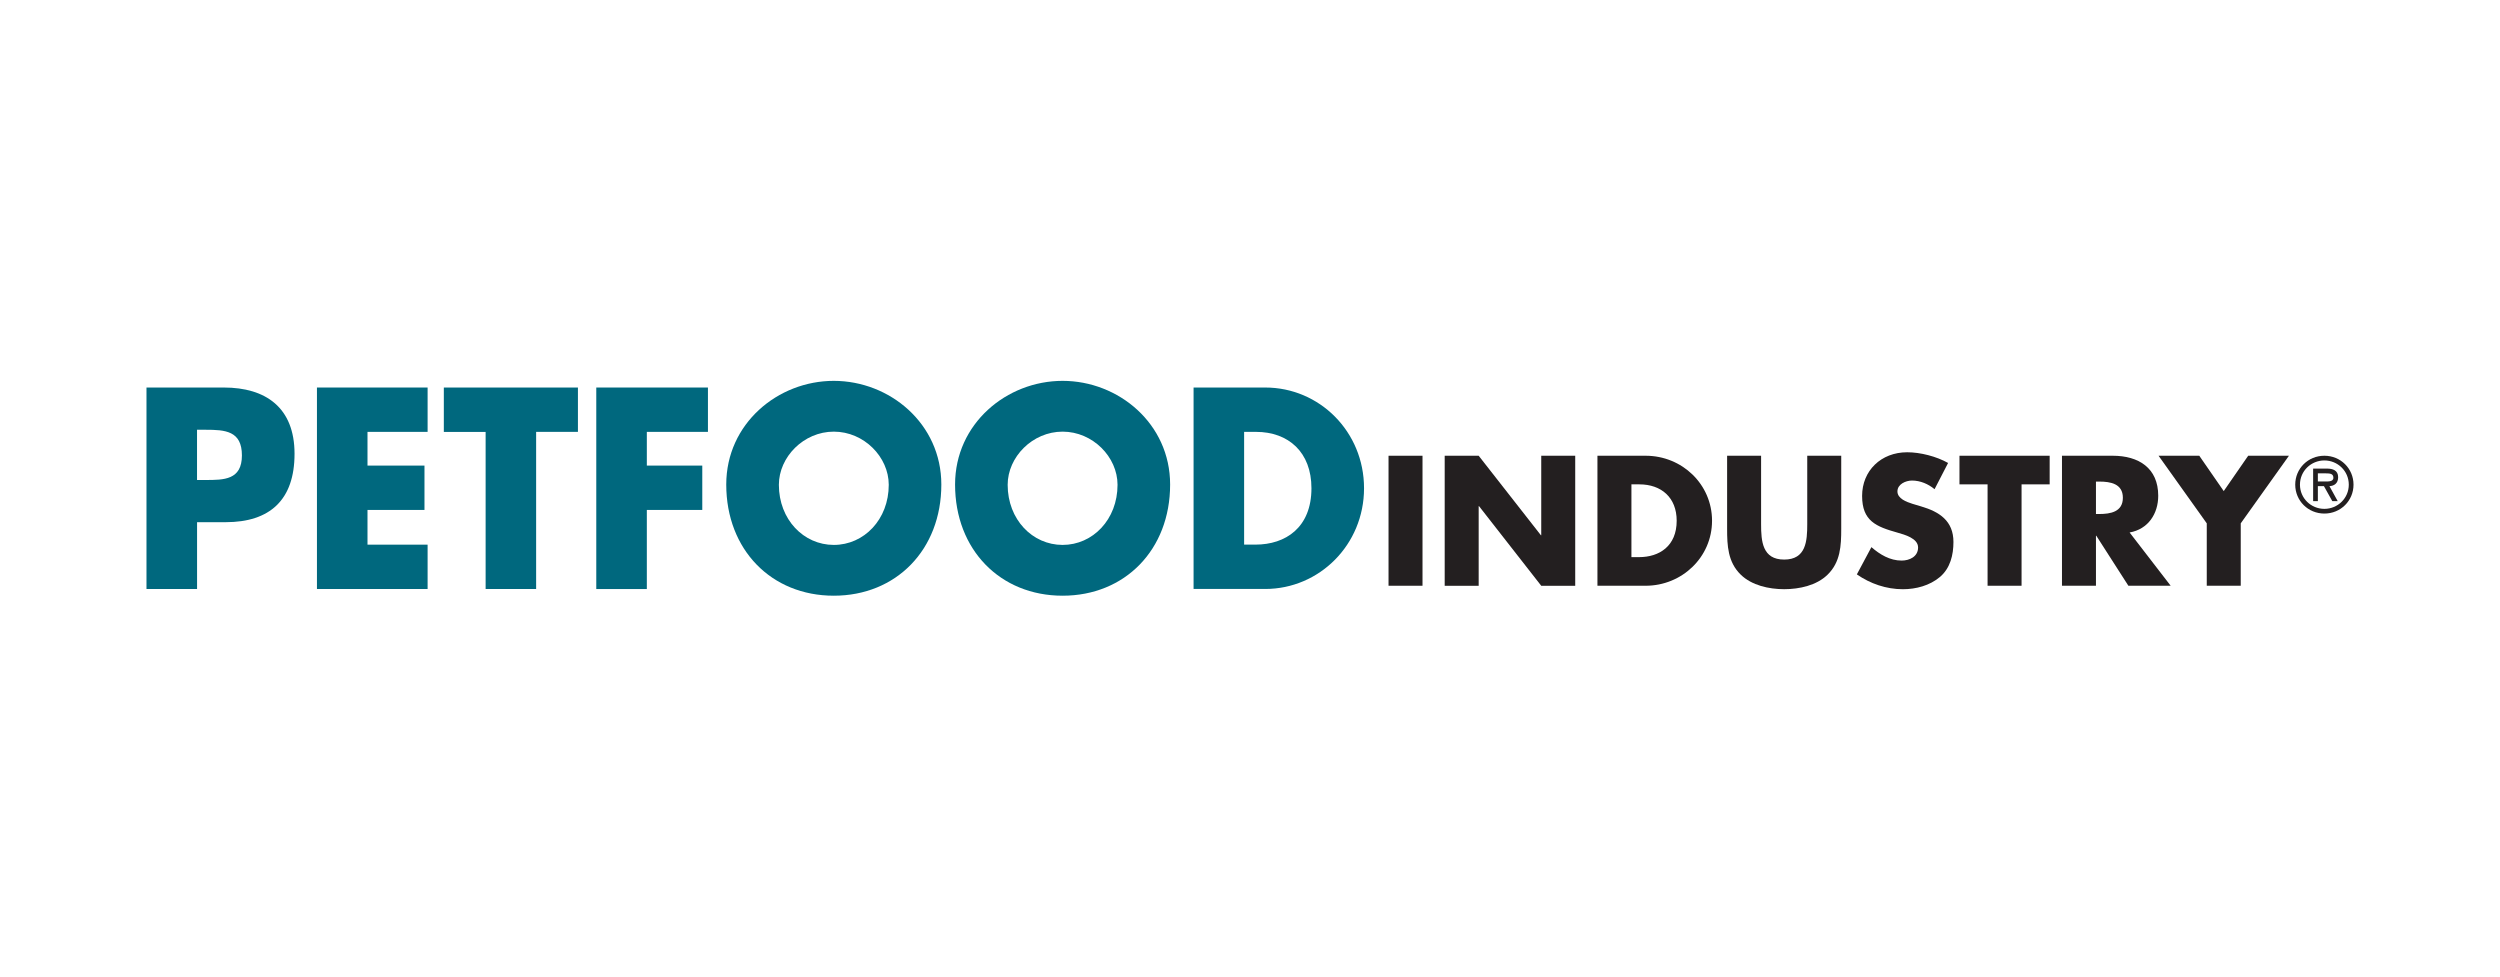
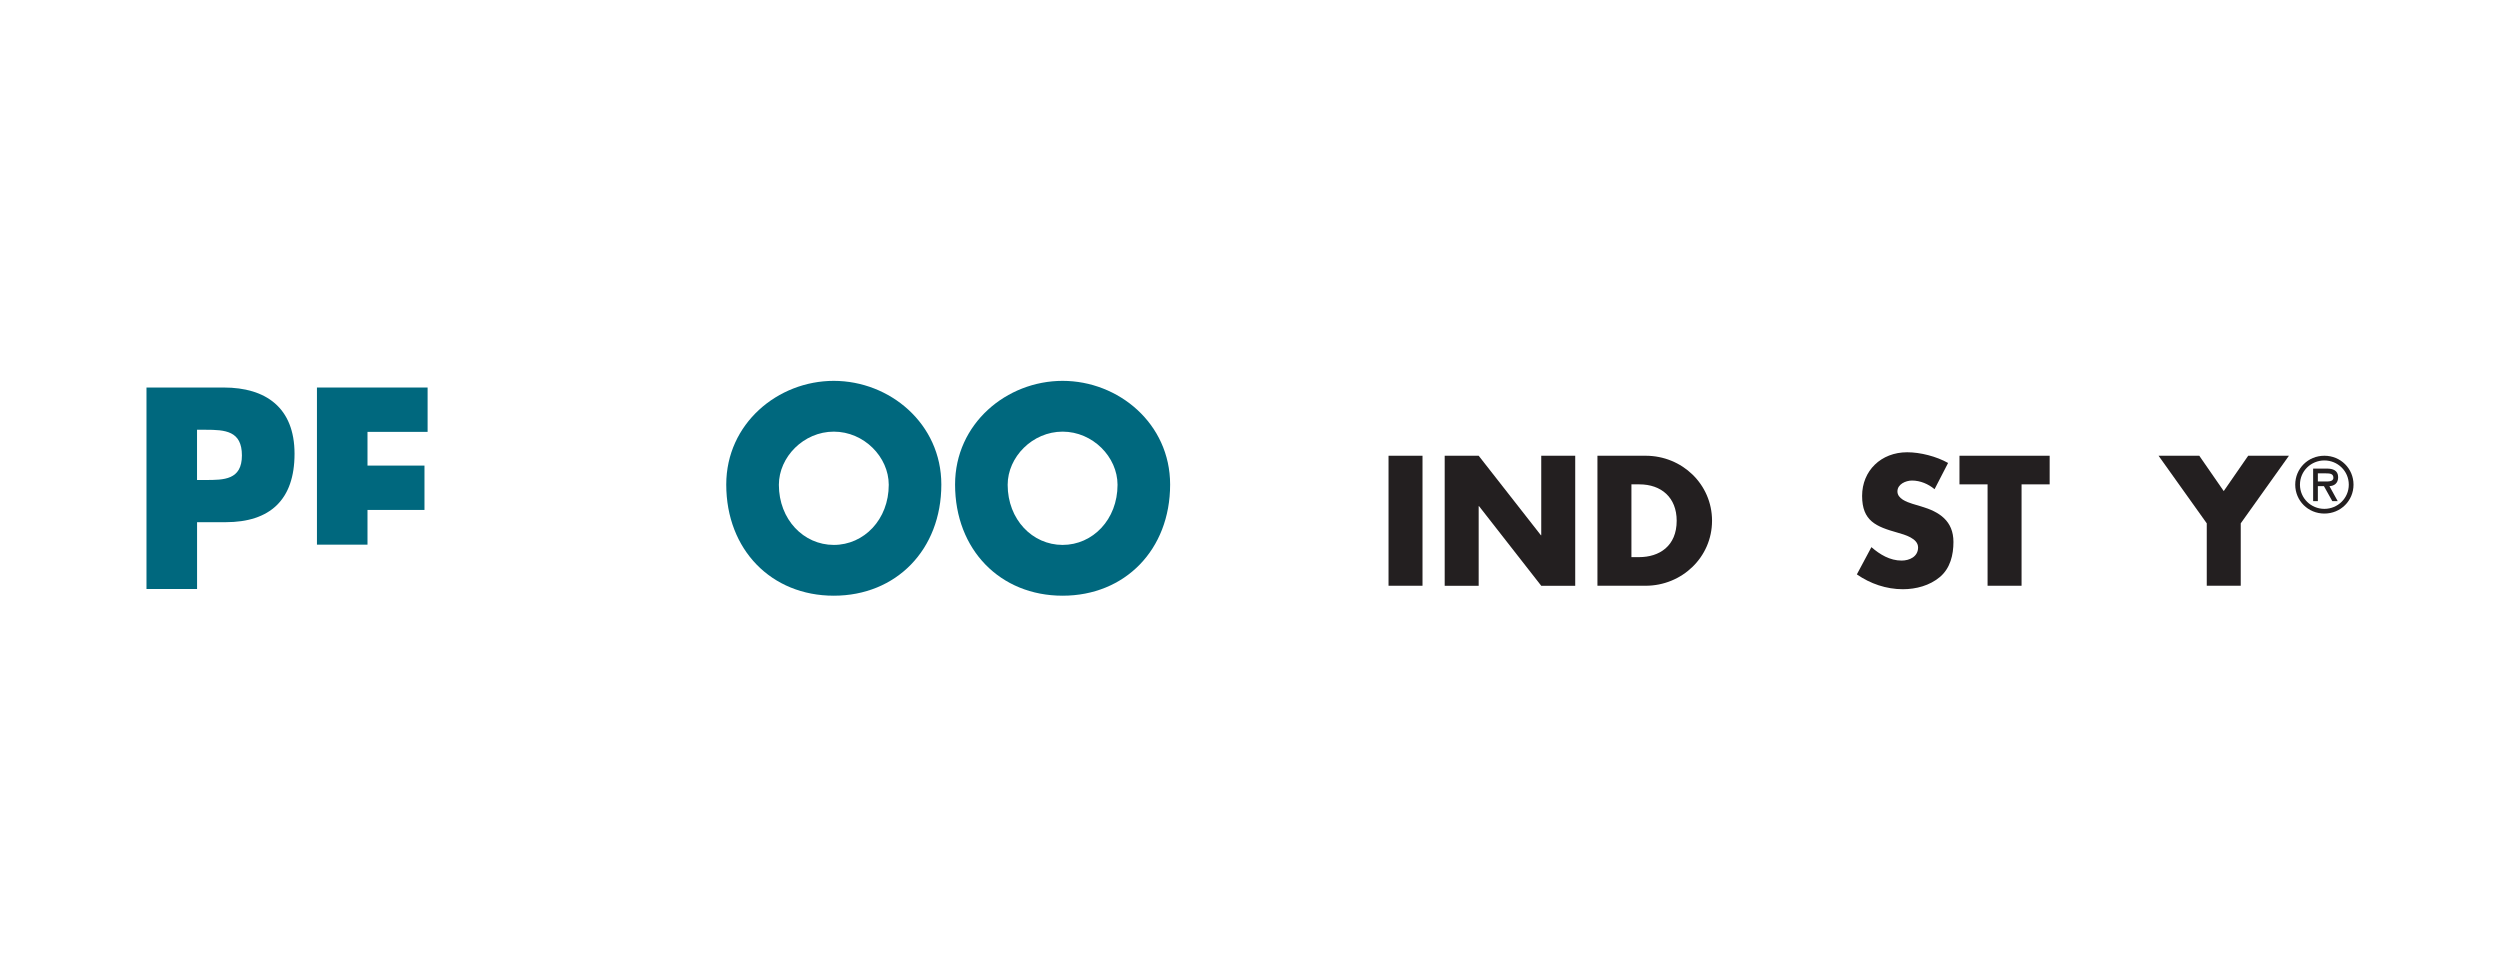
<svg xmlns="http://www.w3.org/2000/svg" width="512" height="200" viewBox="0 0 512 200" fill="none">
  <g clip-path="url(#clip0_19_220)">
    <path d="M30 79.365H45.847C54.407 79.365 60.322 83.466 60.322 92.934C60.322 102.403 55.253 106.944 46.221 106.944H40.359V120.628H30V79.365ZM40.351 98.302H42.097C45.847 98.302 49.544 98.302 49.544 93.268C49.544 88.234 46.114 88.014 42.097 88.014H40.351V98.302Z" fill="#00687E" />
-     <path d="M75.263 88.454V95.353H86.933V104.435H75.263V111.546H87.573V120.628H64.911V79.365H87.573V88.447H75.263V88.454Z" fill="#00687E" />
-     <path d="M109.808 120.628H99.456V88.454H90.896V79.365H118.36V88.447H109.8V120.62L109.808 120.628Z" fill="#00687E" />
-     <path d="M132.47 88.454V95.353H143.827V104.435H132.47V120.635H122.118V79.365H144.986V88.447H132.47V88.454Z" fill="#00687E" />
+     <path d="M75.263 88.454V95.353H86.933V104.435H75.263V111.546H87.573H64.911V79.365H87.573V88.447H75.263V88.454Z" fill="#00687E" />
    <path d="M192.786 99.234C192.786 112.584 183.54 122 170.757 122C157.974 122 148.736 112.584 148.736 99.234C148.736 86.756 159.301 78 170.757 78C182.214 78 192.786 86.756 192.786 99.234ZM159.514 99.287C159.514 106.398 164.583 111.599 170.765 111.599C176.947 111.599 182.016 106.398 182.016 99.287C182.016 93.594 176.947 88.401 170.765 88.401C164.583 88.401 159.514 93.602 159.514 99.287Z" fill="#00687E" />
    <path d="M239.642 99.234C239.642 112.584 230.396 122 217.621 122C204.845 122 195.599 112.584 195.599 99.234C195.599 86.756 206.164 78 217.621 78C229.077 78 239.642 86.756 239.642 99.234ZM206.37 99.287C206.37 106.398 211.439 111.599 217.621 111.599C223.802 111.599 228.871 106.398 228.871 99.287C228.871 93.594 223.802 88.401 217.621 88.401C211.439 88.401 206.37 93.602 206.37 99.287Z" fill="#00687E" />
-     <path d="M244.444 79.365H259.125C270.216 79.365 279.355 88.393 279.355 99.992C279.355 111.591 270.163 120.62 259.125 120.62H244.444V79.365ZM254.796 111.538H257.121C263.302 111.538 268.585 108.036 268.585 99.992C268.585 92.609 263.882 88.447 257.227 88.447H254.796V111.538Z" fill="#00687E" />
    <path d="M291.33 119.961H284.371V93.336H291.33V119.968V119.961Z" fill="#231F20" />
    <path d="M295.873 93.336H302.833L315.578 109.62H315.646V93.336H322.605V119.968H315.646L302.901 103.654H302.833V119.968H295.873V93.336Z" fill="#231F20" />
    <path d="M327.156 93.336H337.027C344.482 93.336 350.626 99.166 350.626 106.649C350.626 114.131 344.444 119.961 337.027 119.961H327.156V93.336ZM334.116 114.101H335.678C339.832 114.101 343.385 111.842 343.385 106.649C343.385 101.88 340.221 99.197 335.747 99.197H334.116V114.101Z" fill="#231F20" />
-     <path d="M377.084 93.336V108.309C377.084 111.735 376.939 115.124 374.279 117.702C372.038 119.893 368.524 120.666 365.398 120.666C362.273 120.666 358.759 119.885 356.518 117.702C353.858 115.124 353.713 111.735 353.713 108.309V93.336H360.672V107.361C360.672 110.826 360.924 114.601 365.398 114.601C369.873 114.601 370.124 110.826 370.124 107.361V93.336H377.084Z" fill="#231F20" />
    <path d="M396.193 100.182C394.913 99.121 393.282 98.416 391.574 98.416C390.294 98.416 388.594 99.159 388.594 100.644C388.594 102.13 390.476 102.797 391.681 103.184L393.457 103.715C397.184 104.806 400.066 106.679 400.066 110.992C400.066 113.638 399.425 116.36 397.299 118.164C395.202 119.93 392.397 120.673 389.699 120.673C386.322 120.673 383.022 119.544 380.285 117.633L383.266 112.054C385.003 113.57 387.062 114.806 389.447 114.806C391.079 114.806 392.824 113.995 392.824 112.122C392.824 110.25 390.088 109.507 388.601 109.082C384.234 107.846 381.36 106.717 381.36 101.562C381.36 96.407 385.232 92.624 390.591 92.624C393.289 92.624 396.59 93.473 398.968 94.815L396.201 100.182H396.193Z" fill="#231F20" />
    <path d="M414.015 119.961H407.055V99.197H401.3V93.336H419.77V99.197H414.015V119.961Z" fill="#231F20" />
-     <path d="M444.558 119.961H435.892L429.321 109.719H429.252V119.961H422.293V93.336H432.698C437.988 93.336 442.005 95.846 442.005 101.531C442.005 105.208 439.947 108.385 436.143 109.052L444.558 119.968V119.961ZM429.252 105.269H429.931C432.202 105.269 434.763 104.844 434.763 101.948C434.763 99.052 432.21 98.628 429.931 98.628H429.252V105.269Z" fill="#231F20" />
    <path d="M442.066 93.336H450.412L455.42 100.576L460.428 93.336H468.775L458.904 107.179V119.961H451.944V107.179L442.073 93.336H442.066Z" fill="#231F20" />
    <path d="M470.063 99.257C470.063 95.952 472.701 93.336 476.032 93.336C479.363 93.336 482 95.959 482 99.257C482 102.555 479.363 105.178 476.032 105.178C472.701 105.178 470.063 102.555 470.063 99.257ZM471.031 99.257C471.031 102.047 473.303 104.215 476.032 104.215C478.761 104.215 481.032 102.047 481.032 99.257C481.032 96.467 478.761 94.299 476.032 94.299C473.303 94.299 471.031 96.46 471.031 99.257ZM478.761 102.631H477.655L475.94 99.56H474.698V102.631H473.73V95.967H476.55C477.762 95.967 478.852 96.331 478.852 97.733C478.852 99.045 477.96 99.53 477.068 99.56L478.761 102.631ZM474.698 96.937V98.598H475.727C476.634 98.598 477.876 98.749 477.876 97.847C477.876 97.006 477.167 96.945 476.359 96.945H474.69L474.698 96.937Z" fill="#231F20" />
  </g>
  <defs>
    <clipPath id="clip0_19_220">
      <rect width="452" height="44" fill="white" transform="translate(30 78)" />
    </clipPath>
  </defs>
</svg>